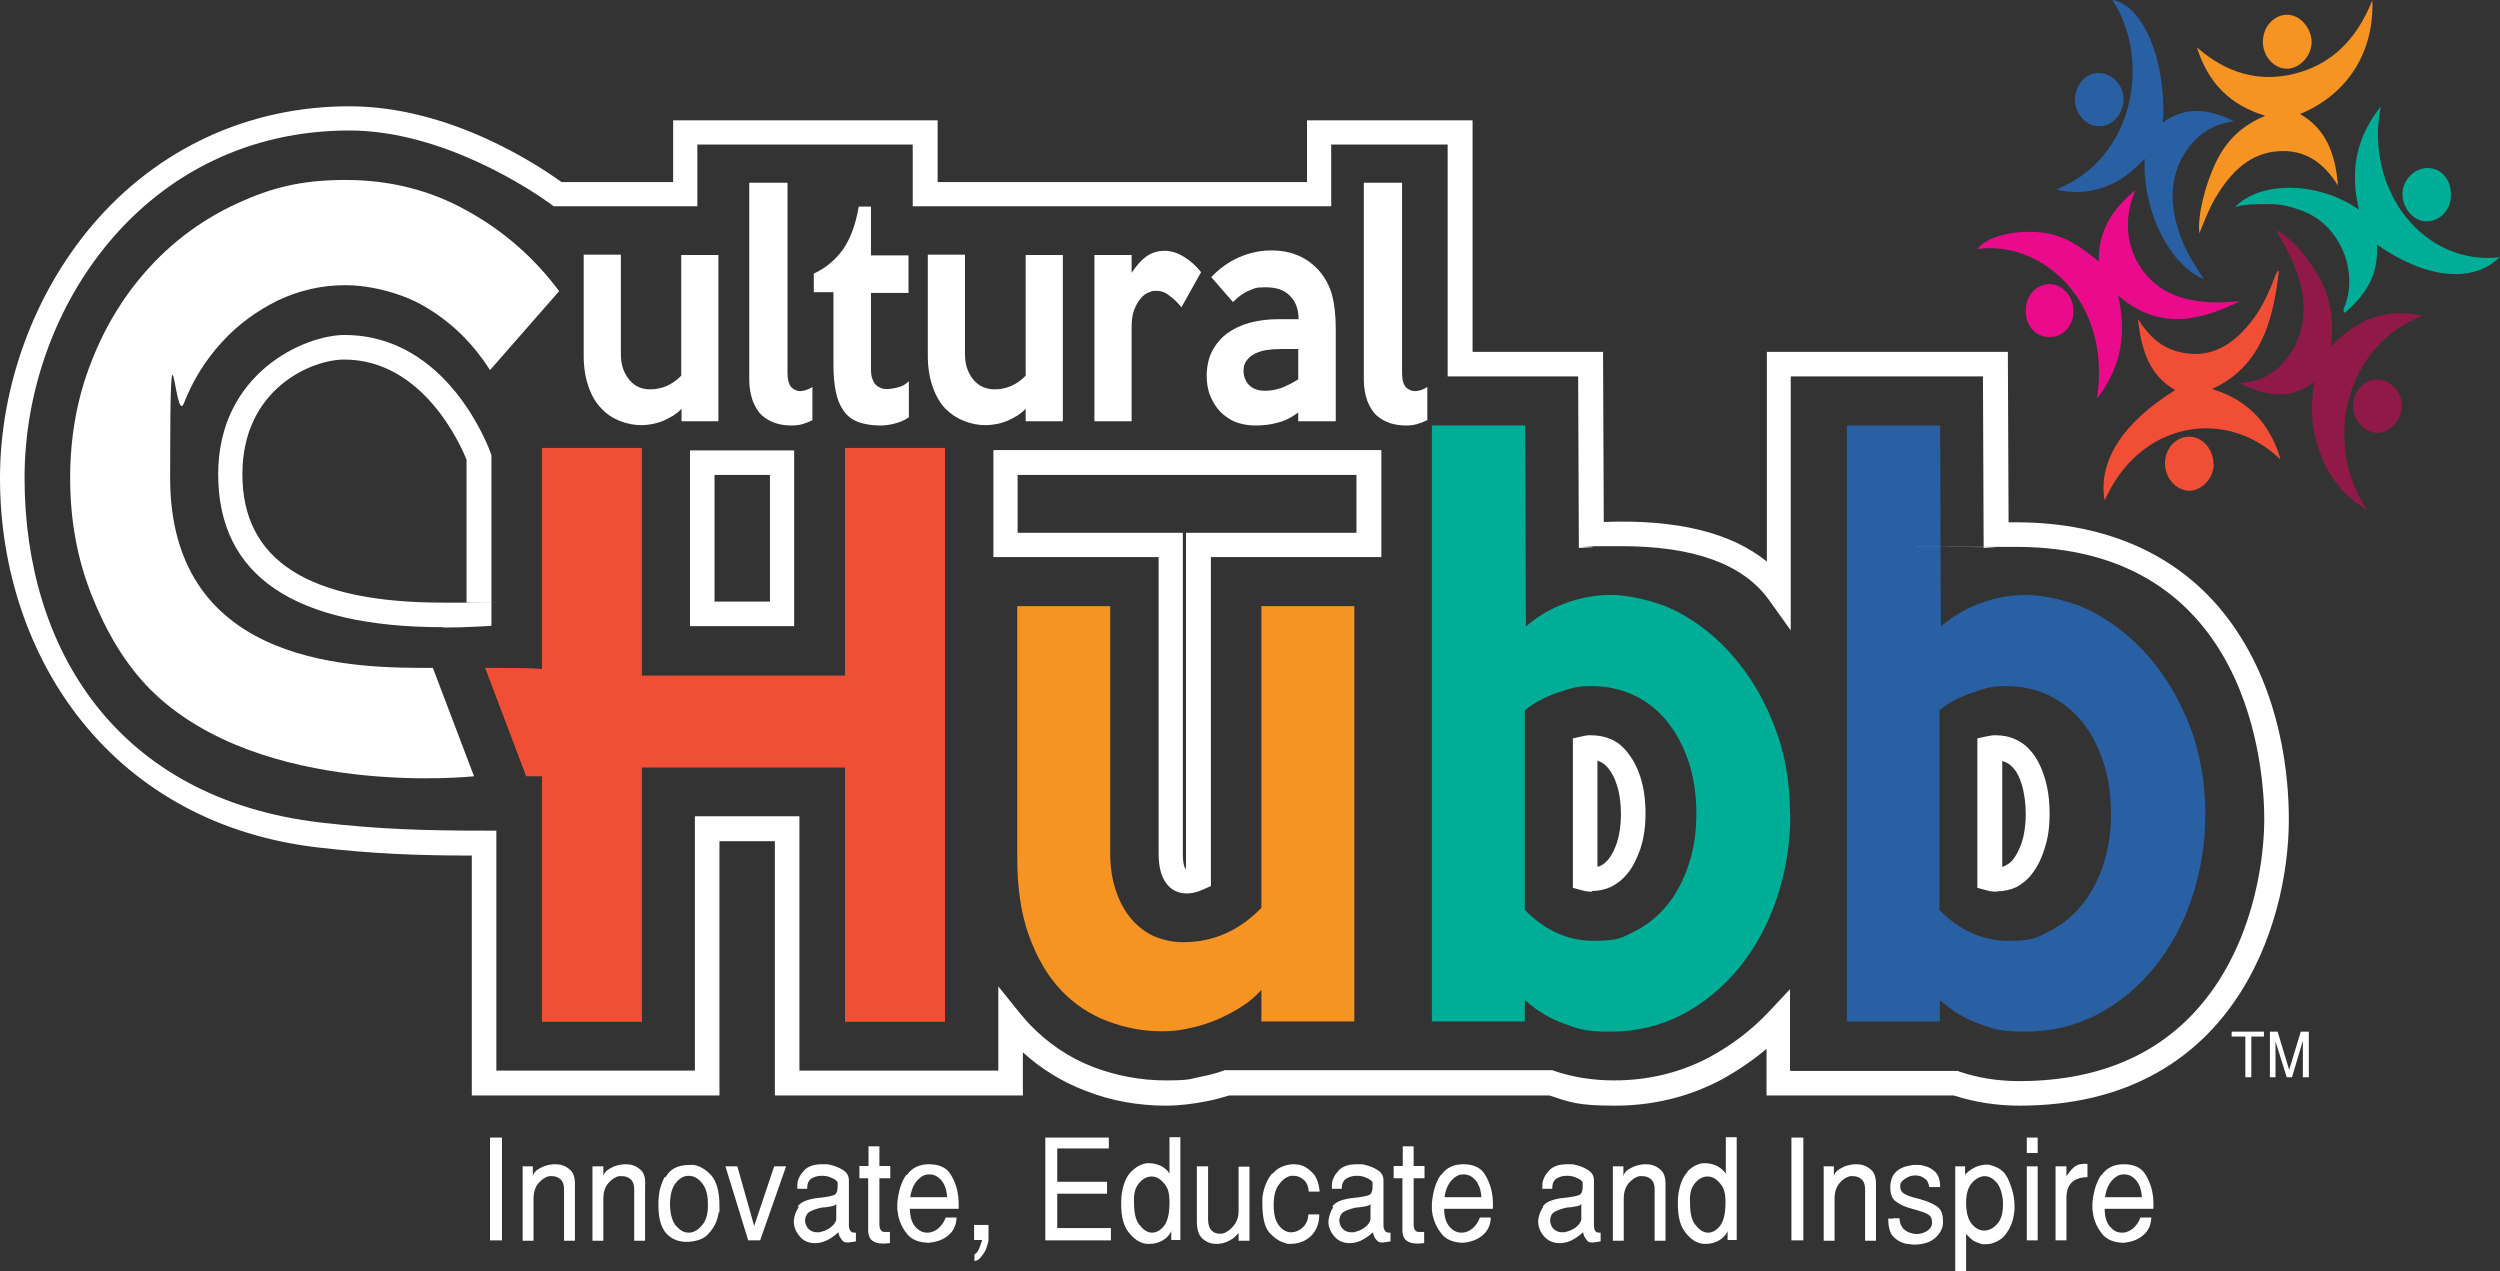
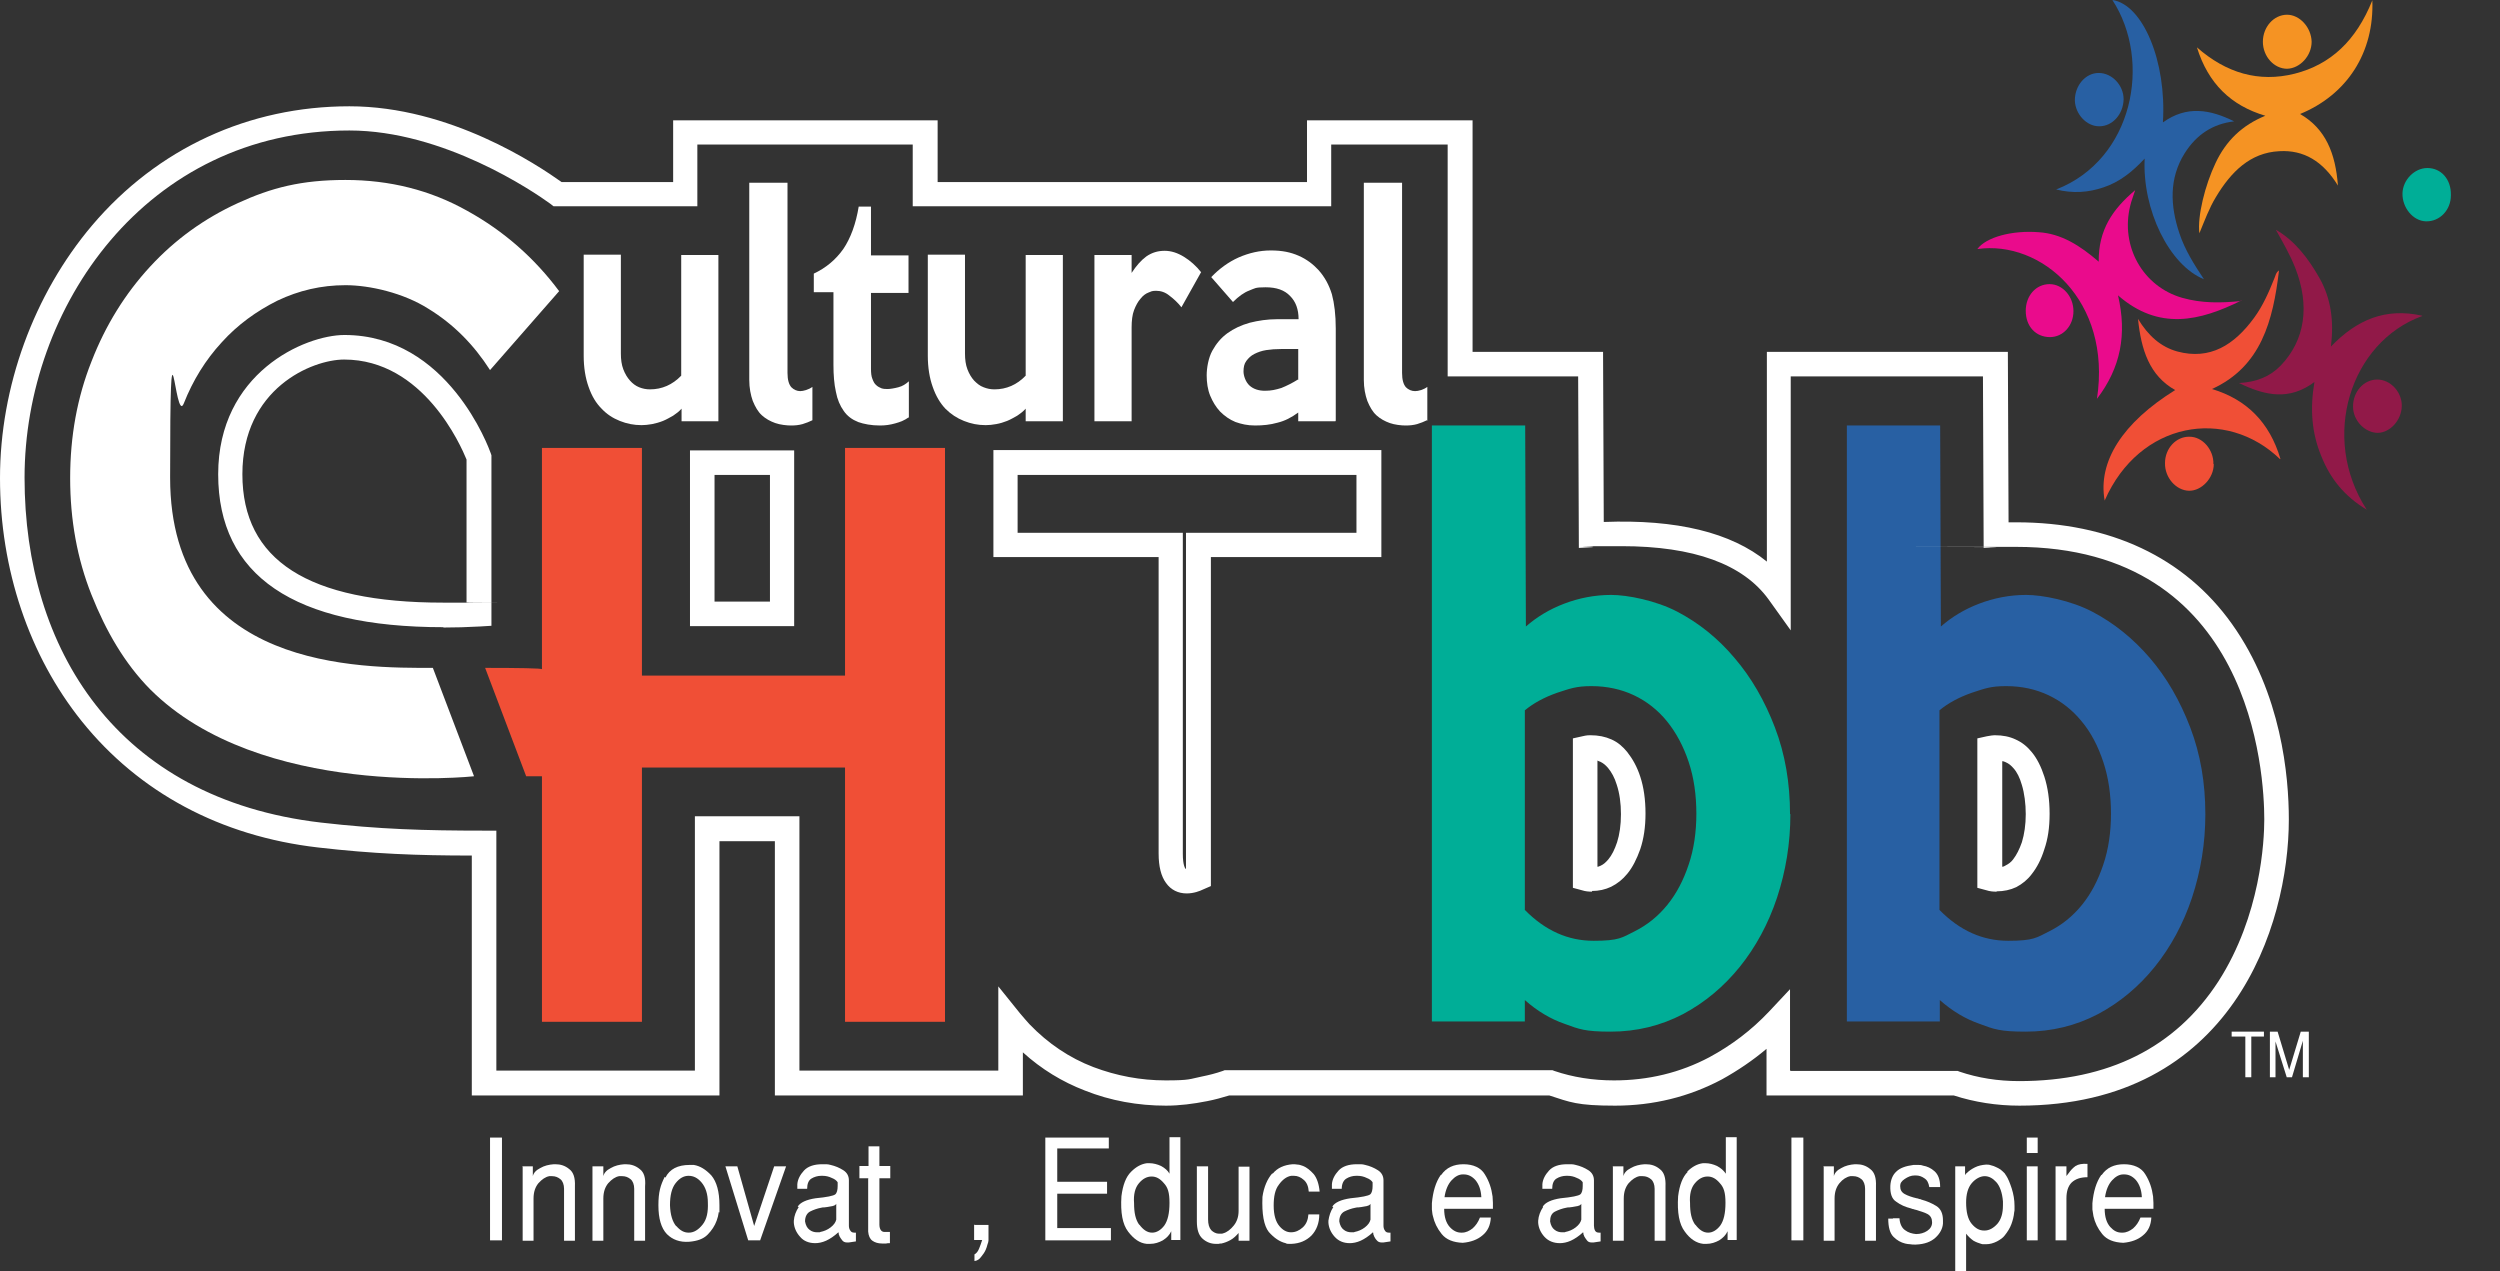
<svg xmlns="http://www.w3.org/2000/svg" id="Layer_1" version="1.1" viewBox="0 0 712.7 362.4">
  <rect x="0" y="0" width="712.7" height="362.4" fill="#333333" stroke="none" />
  <defs>
    <style>
      .st0 {
        fill: #f04f36;
      }

      .st1 {
        fill: #fff;
      }

      .st2 {
        fill: #00ae97;
      }

      .st3 {
        fill: #f59323;
      }

      .st4 {
        fill: #2860a3;
      }

      .st5 {
        fill: #ea0b8c;
      }

      .st6 {
        fill: #911948;
      }
    </style>
  </defs>
  <g>
-     <path class="st3" d="M386.1,291.2h-26.5v-9c-1.7,1.9-3.7,3.6-6,5-2.3,1.4-4.7,2.7-7.2,3.7-2.5,1-5.1,1.8-7.7,2.3-2.6.6-5.1.8-7.4.8-5.4,0-10.6-1-15.6-2.9-5-1.9-9.4-4.8-13.2-8.8-3.8-4-6.8-9.1-9.1-15.4-2.3-6.3-3.4-13.7-3.4-22.3v-71.8h26.5v70.4c0,4.2.6,7.9,1.8,11.2,1.1,3.2,2.7,5.9,4.6,8,1.9,2.1,4.1,3.7,6.6,4.7,2.5,1,5.1,1.5,7.8,1.5,8.6,0,16-3.3,22.3-9.8v-86h26.5v118.3Z" />
    <path class="st2" d="M510.4,232.1c0,8.3-1.3,16.2-3.8,23.8-2.5,7.5-6.1,14.1-10.6,19.7-4.6,5.7-10,10.2-16.2,13.5-6.3,3.3-13.2,5-20.6,5s-9-.7-13.1-2.2c-4.1-1.4-7.9-3.7-11.4-6.8v6.1h-26.5V121.3h26.6l.2,57.3c3.1-2.7,6.7-4.9,10.9-6.5,4.2-1.6,8.7-2.5,13.4-2.5s12.8,1.6,18.9,4.8c6.1,3.2,11.6,7.6,16.3,13.2,4.8,5.6,8.6,12.2,11.5,19.8,2.9,7.6,4.3,15.8,4.3,24.7M483.6,232.1c0-5.5-.7-10.4-2.2-14.9-1.5-4.5-3.6-8.4-6.2-11.6-2.6-3.2-5.8-5.7-9.4-7.4-3.6-1.7-7.7-2.6-12.1-2.6s-6.1.7-9.8,1.9c-3.7,1.3-6.8,3-9.2,5v56.9c5.8,5.9,12.3,8.8,19.6,8.8s8.1-.9,11.7-2.7c3.6-1.8,6.7-4.3,9.3-7.5,2.6-3.2,4.6-7,6.1-11.5,1.5-4.4,2.2-9.3,2.2-14.6" />
    <path class="st4" d="M628.7,232.1c0,8.3-1.3,16.2-3.8,23.8-2.5,7.5-6.1,14.1-10.6,19.7-4.6,5.7-10,10.2-16.2,13.5-6.3,3.3-13.2,5-20.6,5s-9.1-.7-13.1-2.2c-4.1-1.4-7.9-3.7-11.4-6.8v6.1h-26.5V121.3h26.6l.2,57.3c3.1-2.7,6.7-4.9,10.9-6.5,4.2-1.6,8.7-2.5,13.4-2.5s12.8,1.6,18.9,4.8c6.1,3.2,11.6,7.6,16.4,13.2,4.8,5.6,8.6,12.2,11.5,19.8,2.9,7.6,4.3,15.8,4.3,24.7M601.8,232.1c0-5.5-.7-10.4-2.2-14.9-1.5-4.5-3.5-8.4-6.2-11.6-2.6-3.2-5.8-5.7-9.4-7.4-3.6-1.7-7.6-2.6-12.1-2.6s-6.1.7-9.8,1.9c-3.7,1.3-6.8,3-9.2,5v56.9c5.8,5.9,12.3,8.8,19.6,8.8s8.1-.9,11.7-2.7c3.6-1.8,6.7-4.3,9.3-7.5,2.6-3.2,4.6-7,6.1-11.5,1.5-4.4,2.2-9.3,2.2-14.6" />
    <path class="st0" d="M240.9,127.7v64.9h-57.9v-64.9h-28.5v63.1c.2-.3-7-.4-16.2-.4l11.7,30.9h4.5v70h28.5v-72.5h57.9v72.5h28.5V127.7h-28.5Z" />
    <rect class="st1" x="139.7" y="324.3" width="3.4" height="29.3" />
    <path class="st1" d="M148.8,332.5h3.1v2.8c.2-.9.9-1.7,2.1-2.3,1.2-.7,2.5-1,3.9-1.1h.4c1.5,0,2.8.4,4,1.4,1.2.9,1.7,2.5,1.6,4.9v15.5h-3.1v-14.8c0-1.2-.4-2.2-1-2.7-.7-.6-1.5-.9-2.4-.9s-.3,0-.4,0c-.1,0-.3,0-.4,0-1.1.2-2.1.9-3.1,2-.9,1.1-1.4,2.5-1.4,4.4v12h-3.1v-21.1Z" />
    <path class="st1" d="M168.9,332.5h3.1v2.8c.2-.9.9-1.7,2.1-2.3,1.2-.7,2.5-1,3.9-1.1h.4c1.5,0,2.8.4,4,1.4,1.2.9,1.7,2.5,1.5,4.9v15.5h-3.1v-14.8c0-1.2-.4-2.2-1-2.7-.7-.6-1.5-.9-2.4-.9s-.3,0-.5,0c-.1,0-.3,0-.4,0-1.1.2-2.1.9-3.1,2-.9,1.1-1.4,2.5-1.4,4.4v12h-3.1v-21.1Z" />
    <path class="st1" d="M189.7,335.7c1.2-2.4,3.5-3.6,6.9-3.6s.4,0,.6,0c.2,0,.4,0,.6,0,1.8.3,3.4,1.3,5,3,1.5,1.8,2.3,4.6,2.3,8.5s0,1.3-.2,2c-.1.8-.3,1.6-.6,2.4-.5,1.4-1.4,2.8-2.6,4-1.2,1.2-2.9,1.8-5.2,2-2.7.2-4.8-.6-6.4-2.2-1.6-1.7-2.4-4.4-2.4-8.2s.6-5.7,1.8-8.1M192.8,349.5c1.1,1.3,2.2,1.9,3.5,1.9h.1c1.4,0,2.7-.8,3.9-2.3,1.2-1.5,1.6-3.6,1.5-6.2,0-2.6-.7-4.5-1.8-5.8-1.1-1.3-2.3-1.9-3.7-1.9s-2.6.7-3.7,2.1c-1.1,1.4-1.6,3.5-1.6,6.3.1,2.7.7,4.7,1.8,6" />
    <polygon class="st1" points="206.8 332.5 210.2 332.5 215 349.5 220.7 332.5 224.1 332.5 216.7 353.6 213.3 353.6 206.8 332.5" />
    <path class="st1" d="M227.4,344c.7-1.2,2.5-2,5.1-2.4,3.2-.3,5.1-.7,5.6-1.1.5-.4.7-1.3.7-2.4v-.8c0,0,0-.2,0-.2,0,0,0-.1-.1-.2-.3-.4-.8-.8-1.6-1.1-.8-.4-1.7-.6-2.6-.6h-.4c-1,0-2,.3-2.8.8-.8.5-1.2,1.5-1.2,2.9h-2.8v-.3c0,0,0-.1,0-.1h0c0-.2,0-.4,0-.5,0-.1,0-.2,0-.4.1-1.4.8-2.7,1.9-3.9,1.1-1.2,2.9-1.8,5.2-1.8s.8,0,1.2,0c.4,0,.8.1,1.2.2,1.3.3,2.5.8,3.6,1.5,1.1.7,1.6,1.7,1.6,2.9v12.9c0,.5.1,1,.4,1.4.2.4.6.6,1.1.6s.1,0,.2,0c0,0,.2,0,.3,0v2.5l-2,.3c0,0-.2,0-.3,0-.1,0-.2,0-.3,0-.5,0-1-.2-1.3-.6-.3-.4-.6-.8-.8-1.2,0-.2-.2-.4-.2-.6,0-.2,0-.4-.1-.5-1.2,1.1-2.4,1.9-3.5,2.4-1.1.5-2.2.7-3.1.7-1.8,0-3.3-.6-4.3-1.8-1.1-1.2-1.7-2.6-1.8-4v-.6c.1-1.4.6-2.7,1.4-3.9M237.5,343.8c-.5.1-1.1.2-1.7.3-.3,0-.5.1-.8.1-.3,0-.6,0-.9.1-1.1.2-2.2.6-3.2,1.1-.9.5-1.4,1.5-1.4,2.8.2,1.1.6,1.9,1.3,2.4.6.5,1.4.7,2.1.7s.3,0,.5,0c.2,0,.4,0,.5-.1,1-.2,2-.6,2.9-1.3.9-.7,1.4-1.4,1.6-2.2,0,0,0-.1,0-.2,0,0,0-.1,0-.2v-4.1c-.2.3-.5.5-1,.6" />
    <path class="st1" d="M247.6,335.9h-2.6v-3.5h2.6v-5.6h3.1v5.6h3.1v3.5h-3.1v13.3c0,.8.3,1.4.5,1.6.3.3.6.4.9.4s.2,0,.4,0c.1,0,.3,0,.4,0,.1,0,.3,0,.4,0,.1,0,.3,0,.4,0v3.2c-.4,0-.8,0-1.1.1-.4,0-.7,0-1.1,0-1.2,0-2.1-.3-2.8-.8-.7-.5-1.1-1.4-1.2-2.6v-15.1Z" />
-     <path class="st1" d="M258.6,334.9c1.4-2,3.5-3,6.3-3s5,1,6.1,2.9c1.2,1.9,1.9,4,2.2,6.3,0,.6.1,1.2.1,1.8,0,.6,0,1.2,0,1.7h-13.9c0,2.4.6,4.1,1.6,5.2,1,1.1,2.1,1.6,3.2,1.6h.3c1.1,0,2.1-.5,3-1.2.9-.8,1.6-1.8,2.1-3.1h3.1c-.1,2.2-.9,3.9-2.4,5.1-1.4,1.2-3.3,1.9-5.6,2.1-2.8-.1-4.8-.9-6.1-2.5-1.3-1.6-2.1-3.3-2.5-5.1-.1-.6-.2-1.3-.3-1.9,0-.6,0-1.2,0-1.8.3-3.3,1.1-6,2.5-8M270,341.3c-.1-2.1-.7-3.7-1.7-4.9-1-1.1-2.1-1.6-3.3-1.6h-.3c-1.1,0-2.2.6-3.2,1.7-1,1.1-1.7,2.7-2,4.8h10.5Z" />
    <path class="st1" d="M277.9,349.2h3.9v4.4c0,.3-.1.7-.3,1.2-.1.5-.3,1-.5,1.5-.3.7-.8,1.4-1.3,2-.5.7-1.1,1.1-1.9,1.2v-1.9c.6-.3,1-.9,1.3-1.6.3-.7.6-1.6.9-2.5h-2.3v-4.4Z" />
    <polygon class="st1" points="298 324.3 316.1 324.3 316.1 327.4 301.4 327.4 301.4 336.9 315.6 336.9 315.6 340.3 301.4 340.3 301.4 350.1 316.7 350.1 316.7 353.6 298 353.6 298 324.3" />
    <path class="st1" d="M322.5,334c1.4-1.4,2.9-2.2,4.5-2.4,0,0,.2,0,.3,0h.3c1.2,0,2.3.3,3.4.8,1.1.6,1.9,1.3,2.4,2.2v-10.4h3.1v29.3h-2.6v-2.5c-.5,1.1-1.3,1.9-2.4,2.6-1.1.6-2.3,1-3.6,1s-.3,0-.5,0c-.2,0-.3,0-.5,0-2-.2-3.7-1.4-5.3-3.5-1.6-2.1-2.2-5.4-1.9-10.1.4-3.2,1.3-5.5,2.7-6.9M324.8,349.1c1.1,1.5,2.3,2.3,3.6,2.3h.1c1.2,0,2.4-.7,3.4-2,1-1.4,1.5-3.5,1.5-6.5s-.5-4.4-1.6-5.6c-1.1-1.3-2.2-1.9-3.5-1.9h0c-1.3,0-2.5.6-3.6,1.9-1.1,1.3-1.6,3.2-1.4,5.7,0,2.7.4,4.7,1.5,6.2" />
    <path class="st1" d="M341.3,332.5h3.1v15.1c0,1.4.3,2.4.9,3.1.6.6,1.4,1,2.2,1s.4,0,.6,0c.2,0,.4,0,.6-.1,1.1-.3,2.1-1.1,3-2.2.9-1.1,1.4-2.5,1.4-4.2v-12.6h3.1v21.1h-3.1v-2.2c-.7.8-1.4,1.5-2.3,2-.9.5-1.7.8-2.6,1-.3,0-.5,0-.8.1-.2,0-.5,0-.8,0-1.4,0-2.7-.5-3.8-1.5-1.1-1-1.6-2.6-1.6-4.9v-15.8Z" />
    <path class="st1" d="M362.8,334.6c1.4-1.7,3.3-2.5,5.7-2.7.4,0,.9,0,1.4.1.5,0,1,.2,1.6.4,1,.4,2,1.2,3,2.3.9,1.1,1.5,2.8,1.7,5h-3.1c-.1-1.5-.6-2.7-1.5-3.4-.8-.7-1.7-1.1-2.7-1.1s-.3,0-.4,0c-.1,0-.3,0-.4,0-1.3.2-2.5,1.1-3.5,2.5-1.1,1.4-1.5,3.4-1.5,6,0,2.7.6,4.6,1.6,5.8,1,1.2,2.1,1.8,3.3,1.8h.1c1.2,0,2.3-.5,3.3-1.4,1-.9,1.5-2.2,1.6-3.7h3.1c0,2.5-.8,4.5-2.2,6-1.5,1.5-3.4,2.3-5.7,2.4-.2,0-.5,0-.8,0-.3,0-.6,0-.9-.2-1.7-.4-3.3-1.5-4.8-3.2-1.4-1.8-2-5.1-1.8-10,.4-2.8,1.4-5.1,2.8-6.7" />
    <path class="st1" d="M379.8,344c.7-1.2,2.5-2,5.2-2.4,3.2-.3,5.1-.7,5.6-1.1.5-.4.7-1.3.7-2.4v-.8c0,0,0-.2,0-.2,0,0,0-.1-.1-.2-.3-.4-.8-.8-1.6-1.1-.8-.4-1.7-.6-2.6-.6h-.4c-1,0-2,.3-2.8.8-.8.5-1.3,1.5-1.3,2.9h-2.8v-.3c0,0,0-.1,0-.1h0c0-.2,0-.4,0-.5,0-.1,0-.2,0-.4.1-1.4.8-2.7,1.9-3.9,1.1-1.2,2.9-1.8,5.2-1.8s.8,0,1.2,0c.4,0,.8.1,1.2.2,1.3.3,2.5.8,3.6,1.5,1.1.7,1.6,1.7,1.6,2.9v12.9c0,.5.1,1,.4,1.4.2.4.6.6,1.1.6s.2,0,.2,0c0,0,.2,0,.3,0v2.5l-2,.3c0,0-.2,0-.3,0,0,0-.2,0-.3,0-.5,0-1-.2-1.3-.6-.4-.4-.6-.8-.8-1.2,0-.2-.2-.4-.2-.6,0-.2,0-.4-.1-.5-1.2,1.1-2.4,1.9-3.5,2.4-1.1.5-2.2.7-3.1.7-1.8,0-3.2-.6-4.3-1.8-1.1-1.2-1.7-2.6-1.8-4v-.6c.2-1.4.6-2.7,1.4-3.9M389.8,343.8c-.5.1-1.1.2-1.7.3-.3,0-.5.1-.8.1-.3,0-.6,0-.9.1-1.1.2-2.2.6-3.2,1.1-.9.5-1.4,1.5-1.4,2.8.2,1.1.6,1.9,1.3,2.4.6.5,1.4.7,2.1.7s.4,0,.5,0c.2,0,.4,0,.5-.1,1-.2,2-.6,2.9-1.3.9-.7,1.4-1.4,1.6-2.2,0,0,0-.1,0-.2,0,0,0-.1,0-.2v-4.1c-.2.3-.5.5-1,.6" />
-     <path class="st1" d="M399.9,335.9h-2.6v-3.5h2.6v-5.6h3.1v5.6h3.1v3.5h-3.1v13.3c0,.8.3,1.4.5,1.6.3.3.6.4.9.4s.2,0,.4,0c.1,0,.3,0,.4,0,.1,0,.3,0,.4,0,.1,0,.3,0,.4,0v3.2c-.4,0-.8,0-1.1.1-.4,0-.7,0-1.1,0-1.2,0-2.1-.3-2.8-.8-.7-.5-1.1-1.4-1.2-2.6v-15.1Z" />
    <path class="st1" d="M410.9,334.9c1.4-2,3.5-3,6.3-3s5,1,6.1,2.9c1.2,1.9,1.9,4,2.2,6.3,0,.6.1,1.2.1,1.8,0,.6,0,1.2,0,1.7h-13.9c0,2.4.6,4.1,1.6,5.2,1,1.1,2.1,1.6,3.2,1.6h.3c1.1,0,2.1-.5,3-1.2.9-.8,1.6-1.8,2.1-3.1h3.1c-.1,2.2-.9,3.9-2.4,5.1-1.4,1.2-3.3,1.9-5.6,2.1-2.7-.1-4.7-.9-6-2.5-1.3-1.6-2.1-3.3-2.5-5.1-.2-.6-.2-1.3-.3-1.9,0-.6,0-1.2,0-1.8.3-3.3,1.1-6,2.5-8M422.3,341.3c-.1-2.1-.7-3.7-1.7-4.9-1-1.1-2.1-1.6-3.3-1.6h-.3c-1.1,0-2.2.6-3.2,1.7-1,1.1-1.7,2.7-2,4.8h10.5Z" />
    <path class="st1" d="M439.8,344c.7-1.2,2.5-2,5.1-2.4,3.2-.3,5.1-.7,5.6-1.1.5-.4.7-1.3.7-2.4v-.8c0,0,0-.2,0-.2,0,0,0-.1-.1-.2-.3-.4-.8-.8-1.6-1.1-.8-.4-1.7-.6-2.6-.6h-.4c-1,0-2,.3-2.8.8-.8.5-1.2,1.5-1.2,2.9h-2.8v-.3c0,0,0-.1,0-.1h0c0-.2,0-.4,0-.5,0-.1,0-.2,0-.4.1-1.4.8-2.7,1.9-3.9,1.1-1.2,2.8-1.8,5.2-1.8s.8,0,1.2,0c.4,0,.8.1,1.2.2,1.3.3,2.5.8,3.6,1.5,1.1.7,1.6,1.7,1.6,2.9v12.9c0,.5.1,1,.3,1.4.2.4.6.6,1.1.6s.1,0,.2,0c0,0,.2,0,.3,0v2.5l-2,.3c0,0-.2,0-.3,0,0,0-.2,0-.3,0-.6,0-1-.2-1.3-.6-.3-.4-.6-.8-.8-1.2,0-.2-.2-.4-.2-.6,0-.2,0-.4-.1-.5-1.2,1.1-2.4,1.9-3.5,2.4-1.1.5-2.2.7-3.1.7-1.8,0-3.3-.6-4.4-1.8-1.1-1.2-1.7-2.6-1.8-4v-.6c.1-1.4.6-2.7,1.4-3.9M449.9,343.8c-.5.1-1.1.2-1.7.3-.3,0-.5.1-.8.1-.3,0-.6,0-.9.1-1.1.2-2.2.6-3.2,1.1-1,.5-1.4,1.5-1.4,2.8.2,1.1.6,1.9,1.3,2.4.6.5,1.4.7,2.1.7s.3,0,.5,0c.2,0,.4,0,.5-.1,1-.2,2-.6,2.9-1.3.9-.7,1.4-1.4,1.6-2.2,0,0,0-.1,0-.2,0,0,0-.1,0-.2v-4.1c-.2.3-.5.5-1,.6" />
    <path class="st1" d="M459.7,332.5h3.1v2.8c.2-.9.9-1.7,2.1-2.3,1.2-.7,2.5-1,3.9-1.1h.4c1.5,0,2.8.4,4,1.4,1.2.9,1.7,2.5,1.6,4.9v15.5h-3.1v-14.8c0-1.2-.4-2.2-1-2.7-.7-.6-1.5-.9-2.4-.9s-.3,0-.5,0c-.1,0-.3,0-.4,0-1.1.2-2.1.9-3.1,2-.9,1.1-1.4,2.5-1.4,4.4v12h-3.1v-21.1Z" />
    <path class="st1" d="M481,334c1.4-1.4,2.9-2.2,4.5-2.4,0,0,.2,0,.3,0h.3c1.2,0,2.3.3,3.4.8,1.1.6,1.9,1.3,2.5,2.2v-10.4h3.1v29.3h-2.6v-2.5c-.5,1.1-1.3,1.9-2.4,2.6-1.1.6-2.3,1-3.6,1s-.3,0-.5,0c-.2,0-.3,0-.4,0-2-.2-3.8-1.4-5.3-3.5-1.6-2.1-2.2-5.4-1.9-10.1.4-3.2,1.3-5.5,2.7-6.9M483.3,349.1c1.1,1.5,2.3,2.3,3.6,2.3h.1c1.2,0,2.4-.7,3.4-2,1-1.4,1.5-3.5,1.5-6.5s-.5-4.4-1.6-5.6c-1.1-1.3-2.2-1.9-3.5-1.9h0c-1.3,0-2.5.6-3.6,1.9-1.1,1.3-1.6,3.2-1.4,5.7,0,2.7.4,4.7,1.5,6.2" />
    <rect class="st1" x="510.7" y="324.3" width="3.4" height="29.3" />
    <path class="st1" d="M519.7,332.5h3.1v2.8c.2-.9.9-1.7,2.1-2.3,1.2-.7,2.5-1,3.9-1.1h.4c1.5,0,2.8.4,4,1.4,1.2.9,1.7,2.5,1.6,4.9v15.5h-3.1v-14.8c0-1.2-.4-2.2-1-2.7-.7-.6-1.5-.9-2.4-.9s-.3,0-.4,0c-.1,0-.3,0-.4,0-1.1.2-2.2.9-3.1,2-.9,1.1-1.4,2.5-1.4,4.4v12h-3.1v-21.1Z" />
    <path class="st1" d="M539.7,347.3h1.8c.1,1.6.7,2.8,1.6,3.4.9.7,2,1,3.1,1.1h.1c1.1,0,2.2-.3,3.1-.9.9-.6,1.4-1.4,1.4-2.4,0-1.1-.4-1.9-1.3-2.4-.9-.5-2.1-.8-3.3-1.2-.2,0-.4-.1-.7-.2-.2,0-.5-.1-.7-.2-1.6-.4-3-1-4.2-1.9-1.3-.8-1.8-2.4-1.7-4.6.1-1.7.7-3.1,1.7-4,1-1,2.6-1.6,4.9-1.9.4,0,.8,0,1.3,0,.5,0,.9,0,1.4.2,1.2.2,2.3.7,3.3,1.6,1,.9,1.6,2.3,1.6,4.5h-3.1c-.2-1.2-.6-2-1.4-2.5-.7-.5-1.5-.8-2.4-.8h-.4c-1,0-1.9.4-2.8,1-.9.6-1.3,1.2-1.3,2,0,1.1.4,1.8,1.3,2.3.9.5,2.1.9,3.4,1.2.2,0,.5.1.7.2.3,0,.5.1.7.2,1.5.4,2.9,1,4.2,1.8,1.3.8,1.9,2.2,1.9,4.1h0v.2h0v.7c-.1,1.4-.8,2.8-2.1,4-1.3,1.2-3.1,1.9-5.6,2h-.2c0,0,0,0-.1,0h-.1c-.4,0-.8,0-1.3-.1-.5,0-.9-.1-1.4-.2-1.2-.3-2.3-.9-3.3-1.9-1-1-1.5-2.7-1.5-5.2h1.3Z" />
    <path class="st1" d="M557.4,332.5h2.8v2.5c0-.1.2-.2.2-.3,0-.1.2-.2.3-.3.6-.6,1.3-1.1,2.3-1.6,1-.5,2-.7,3.2-.8.4,0,.9,0,1.4.2.5.1,1,.3,1.4.5.4.2.9.4,1.3.7.4.3.8.7,1.2,1.1,0,0,.1.2.2.3,0,.1.1.2.2.3.6.9,1.1,2.2,1.6,3.7.5,1.6.8,3.2.8,5v.9c0,.3,0,.6-.1.9-.1,1.2-.4,2.3-.8,3.4-.4,1.1-1.1,2.2-1.9,3.2-.5.7-1.3,1.2-2.2,1.7-1,.5-2,.8-3.1.8s-.4,0-.7,0c-.2,0-.5,0-.7-.1-.7-.2-1.5-.5-2.2-.9-.7-.5-1.4-1.1-2.1-2v11h-3.1v-29.9ZM562.1,348.9c1.1,1.3,2.2,1.9,3.5,1.9h.2c1.3,0,2.5-.7,3.6-1.9,1.1-1.3,1.6-3,1.6-5.3v-.6c0-.2,0-.4,0-.5-.2-2.5-.9-4.4-1.9-5.5-1-1.1-2.1-1.7-3.3-1.7s-2.6.7-3.7,2c-1.1,1.3-1.6,3.2-1.6,5.5,0,2.7.5,4.8,1.6,6.1" />
    <path class="st1" d="M577.8,324.3h3.1v4.4h-3.1v-4.4ZM577.8,332.5h3.1v21.1h-3.1v-21.1Z" />
    <path class="st1" d="M586,332.5h3.1v2.8c0-.1.2-.3.3-.4,0-.1.2-.3.3-.4.6-.9,1.3-1.6,2-2.1.8-.5,1.9-.7,3.4-.6v3.8c-2,0-3.4.5-4.5,1.5-1,1-1.5,2.5-1.5,4.5v12h-3.1v-21.1Z" />
    <path class="st1" d="M599.2,334.9c1.4-2,3.5-3,6.3-3s5,1,6.1,2.9c1.2,1.9,1.9,4,2.2,6.3,0,.6.1,1.2.1,1.8,0,.6,0,1.2,0,1.7h-13.9c0,2.4.6,4.1,1.6,5.2,1,1.1,2,1.6,3.2,1.6h.3c1.1,0,2.1-.5,3-1.2.9-.8,1.6-1.8,2.1-3.1h3.1c-.1,2.2-.9,3.9-2.4,5.1-1.4,1.2-3.3,1.9-5.6,2.1-2.7-.1-4.7-.9-6-2.5-1.3-1.6-2.1-3.3-2.5-5.1-.1-.6-.2-1.3-.3-1.9,0-.6,0-1.2,0-1.8.3-3.3,1.1-6,2.5-8M610.6,341.3c-.1-2.1-.7-3.7-1.7-4.9-1-1.1-2.1-1.6-3.3-1.6h-.3c-1.1,0-2.2.6-3.2,1.7-1,1.1-1.7,2.7-2,4.8h10.5Z" />
    <path class="st1" d="M204.9,120.1h-10.6v-3.6c-.7.8-1.5,1.4-2.4,2-.9.5-1.9,1.1-2.9,1.5-1,.4-2.1.7-3.1.9-1.1.2-2.1.3-3,.3-2.2,0-4.2-.4-6.2-1.2-2-.8-3.7-1.9-5.2-3.5-1.6-1.6-2.8-3.6-3.7-6.2-.9-2.5-1.4-5.5-1.4-8.9v-28.8h10.6v28.2c0,1.7.2,3.2.7,4.5.5,1.3,1.1,2.3,1.9,3.2.7.8,1.6,1.5,2.6,1.9,1,.4,2,.6,3.1.6,3.4,0,6.4-1.3,8.9-3.9v-34.4h10.6v47.4Z" />
    <path class="st1" d="M231.6,119.8c-.8.4-1.8.8-2.8,1.1-1.1.3-2.1.4-3.3.4s-3.1-.2-4.5-.7c-1.4-.5-2.7-1.2-3.8-2.2-1.1-1-1.9-2.4-2.6-4.1-.6-1.7-1-3.7-1-6v-56.2h10.9v54.2c0,2,.4,3.3,1.1,4.1.7.7,1.6,1.1,2.5,1.1s2.4-.4,3.5-1.2v9.7Z" />
    <path class="st1" d="M259,119c-1.1.8-2.3,1.3-3.8,1.7-1.4.4-2.8.6-4.3.6-2.5,0-4.6-.4-6.3-1-1.7-.7-3.1-1.7-4.1-3.2-1-1.4-1.8-3.2-2.2-5.4-.5-2.2-.7-4.8-.7-7.7v-20.7h-5.6v-5.3c3.4-1.6,6.2-3.9,8.4-7,2.1-3.1,3.6-7.2,4.4-12.1h3.5v13.9h10.7v10.7h-10.7v21.6c0,1.2.1,2.2.4,2.9.3.8.6,1.4,1.1,1.8.4.4,1,.7,1.5.9.6.2,1.2.2,1.8.2s1.9-.2,3-.5c1.2-.3,2.1-.9,3-1.7v10.4Z" />
    <path class="st1" d="M303,120.1h-10.6v-3.6c-.7.8-1.5,1.4-2.4,2-.9.5-1.9,1.1-2.9,1.5-1,.4-2,.7-3.1.9-1.1.2-2,.3-3,.3-2.2,0-4.2-.4-6.2-1.2-2-.8-3.7-1.9-5.3-3.5-1.5-1.6-2.7-3.6-3.6-6.2-.9-2.5-1.4-5.5-1.4-8.9v-28.8h10.6v28.2c0,1.7.2,3.2.7,4.5.5,1.3,1.1,2.3,1.9,3.2.8.8,1.6,1.5,2.7,1.9,1,.4,2,.6,3.1.6,3.4,0,6.4-1.3,8.9-3.9v-34.4h10.6v47.4Z" />
    <path class="st1" d="M342.4,77.6l-5.6,10c-1-1.3-2.2-2.4-3.4-3.3-1.2-1-2.5-1.4-3.8-1.4s-1.4.2-2.2.5c-.8.3-1.6.9-2.3,1.8-.7.8-1.3,1.9-1.8,3.2-.5,1.3-.7,3-.7,5v26.7h-10.6v-47.4h10.6v5.1c1.3-2,2.7-3.6,4.2-4.7,1.6-1.1,3.3-1.6,5.2-1.6s3.7.6,5.5,1.7c1.8,1.1,3.5,2.6,5,4.5" />
    <path class="st1" d="M380.7,120.1h-10.6v-2.5c-1.9,1.4-3.8,2.4-5.9,2.9-2.1.6-4.2.8-6.4.8s-3.9-.4-5.6-1c-1.7-.7-3.1-1.7-4.4-3-1.2-1.3-2.1-2.8-2.8-4.5-.7-1.7-1-3.7-1-5.8s.5-5,1.6-7c1.1-2,2.5-3.7,4.3-5,1.8-1.3,3.9-2.3,6.4-3,2.4-.6,5-1,7.8-1h6.1c0-2.8-.8-5-2.4-6.6-1.6-1.7-3.9-2.5-7-2.5s-3,.3-4.6.9c-1.6.6-3.1,1.7-4.7,3.3l-6.2-7.1c2.3-2.4,4.9-4.3,7.8-5.6,3-1.3,6-2,9.2-2s5.6.5,7.9,1.5c2.3,1,4.1,2.4,5.6,4,1.9,2.1,3.1,4.4,3.9,7,.7,2.6,1.1,5.9,1.1,9.8v26.2ZM370.1,108.3v-8.8h-4.9c-1.5,0-2.9.1-4.2.3-1.3.2-2.4.6-3.4,1.1-1,.5-1.7,1.2-2.3,2-.6.8-.8,1.8-.8,3s.6,3,1.7,4c1.1,1,2.6,1.5,4.4,1.5s3.1-.3,4.7-.8c1.5-.6,3.1-1.4,4.7-2.4" />
    <path class="st1" d="M406.8,119.8c-.8.4-1.8.8-2.8,1.1-1.1.3-2.1.4-3.3.4s-3.1-.2-4.5-.7c-1.4-.5-2.7-1.2-3.8-2.2-1.1-1-1.9-2.4-2.6-4.1-.6-1.7-1-3.7-1-6v-56.2h10.9v54.2c0,2,.4,3.3,1.1,4.1.7.7,1.6,1.1,2.6,1.1s2.4-.4,3.5-1.2v9.7Z" />
    <path class="st1" d="M135.1,221.2l-11.7-30.8c-20.3,0-74.9.7-74.9-54.2s1.3-14.6,3.9-21.2c2.6-6.6,6.2-12.4,10.8-17.4,4.5-5,9.9-8.9,15.9-11.9,6.1-2.9,12.5-4.4,19.4-4.4s16.5,2.2,23.6,6.7c7.2,4.4,13,10.3,17.6,17.5l19.7-22.5c-7-9.4-15.7-17.1-26.2-22.9-10.5-5.9-22.1-8.8-34.7-8.8s-21.1,2.2-30.7,6.6c-9.6,4.4-17.9,10.4-25,18.1-7.1,7.7-12.7,16.7-16.7,27-4.1,10.3-6.1,21.4-6.1,33.3s2,23,6.1,33.3c4.1,10.3,9.4,19.5,16.7,26.9,31.4,31.4,92.3,24.8,92.3,24.8Z" />
    <polygon class="st1" points="640.1 295.5 636.2 295.5 636.2 294.1 645.4 294.1 645.4 295.5 641.8 295.5 641.8 307.1 640.1 307.1 640.1 295.5" />
    <polygon class="st1" points="647.1 294.1 649.3 294.1 652.6 305 655.9 294.1 658.2 294.1 658.2 307.1 656.5 307.1 656.5 296.7 653.4 307.1 651.9 307.1 648.7 296.9 648.7 307.1 647.1 307.1 647.1 294.1" />
    <path class="st3" d="M676.3,0c.6,15-7.2,27-20.6,32.5,7.3,4.2,10.1,11.2,10.8,20.4-4.3-7-9.8-10.2-16.7-9.8-8.3.4-13.8,5.9-18.1,13.1-1.9,3.1-3.2,6.7-4.7,10.3-.6-4.8,1.6-13.7,4.6-20,3-6.4,7.6-10.8,14.2-13.5-9.8-2.9-16.3-9.2-19.5-19.5,8.3,7.3,17.6,10.1,27.9,7.5,10.2-2.6,17.5-9.4,22.1-20.9" />
    <path class="st3" d="M652,4.2c3.6,0,6.9,3.6,7,7.7,0,4-3.3,7.6-7,7.7-3.7,0-6.9-3.5-6.9-7.7,0-4.2,3.1-7.7,6.9-7.7" />
    <path class="st0" d="M650,130.9c-15.4-14.9-40.1-10.8-50,11.8-2-11.1,5.1-22.2,20.1-31.5-7.3-4.1-9.7-11.4-10.6-20.3,2.9,4.8,6.5,8,11.2,9.3,9.3,2.5,16.2-1.8,21.9-9.6,2.5-3.4,4.2-7.3,5.8-11.3.3-.7.4-1.6,1.3-2.2-1.7,14.4-5.1,27.4-19.1,33.8,9.9,3,16.4,9.5,19.5,19.9" />
    <path class="st0" d="M631.1,132.3c0,4-3.5,7.7-7.1,7.6-3.7-.1-6.9-3.8-6.8-7.9,0-4.2,3.2-7.6,7-7.5,3.7,0,6.9,3.7,6.8,7.8" />
-     <path class="st2" d="M712.7,73.2c-7.6,7.7-21.2,6.3-35.1-3.5.6,8.8-3.4,14.6-9.2,19.5-.5-.7-.3-1.1-.1-1.6,4.1-9.7-.8-23.4-12-27.5-3.1-1.2-6.2-2-9.5-1.9-3.1,0-6.3-.1-9.6.8,7.4-7.6,24-7.2,35.3.8-2.6-10.9-.9-20.6,6.2-29.4-4.7,23.6,12.1,45.6,34.2,42.9" />
    <path class="st2" d="M698.7,55.7c0,4.2-3.2,7.5-7.1,7.4-3.7-.1-6.8-3.9-6.7-8,.1-3.8,3.4-7.2,7.1-7.2,3.9,0,6.8,3.2,6.7,7.7" />
    <path class="st5" d="M638.9,85.7c-11.7,5.8-23.4,8.7-35.1-1.5,2.6,11.1.8,20.6-6,29.5,4.3-28.1-16-45.3-34.1-42.7,2.5-3.4,9.9-5.4,17.5-4.8,6.4.4,11.8,3.8,17.1,8.4-.1-9.1,4-15,10.4-20.4-.6,1.9-1.1,3.1-1.4,4.4-2.9,11.6,3.6,23.1,14.8,26.3,5.6,1.6,11.2,1.5,16.9.9" />
    <path class="st5" d="M584.4,96.1c-4,0-6.9-3-6.9-7.5,0-4.3,2.9-7.6,6.8-7.6,3.7,0,6.8,3.5,6.8,7.7s-3,7.4-6.7,7.4" />
    <path class="st4" d="M586.2,54c21.9-8.5,27.4-36.5,16-54,8.7,1.3,15.5,17.5,14.4,34.9,6.8-4.9,13.5-3.7,20.3-.3-6,.7-10.7,3.7-14.1,9.1-4.5,7.2-4.1,15-1.5,22.8,1.6,4.8,4.2,8.9,7,13.1-9.9-4-17.6-19.8-16.9-34.4-3.5,3.8-7.2,6.7-11.7,8.2-4.4,1.5-8.7,1.8-13.6.6" />
    <path class="st4" d="M598.4,36c-3.6,0-6.8-3.5-6.9-7.4,0-4.2,3-7.8,6.8-7.8,3.8,0,7.1,3.5,7.1,7.5-.1,4.3-3.2,7.7-6.9,7.7" />
    <path class="st6" d="M690.5,90.1c-20.4,7.4-29.2,34.5-15.8,55.2-6.3-3.8-10.4-8.8-13-15.4-2.7-6.6-3.2-13.4-1.9-21-7.1,5.3-13.9,4-21.5.3,5-.3,8.8-1.8,11.9-5,6.9-7.2,8.4-17,4.1-27.9-1.5-3.8-3.5-7.2-5.5-10.8,5.4,3.1,9.2,8.1,12.4,13.7,3.3,5.8,4.2,12.2,3.3,19.6,7.5-7.8,15.7-11.1,26-8.8" />
    <path class="st6" d="M677.7,108.2c3.8,0,7.1,3.6,7,7.6-.1,4-3.3,7.5-6.8,7.6-3.7,0-7.1-3.5-7.1-7.5,0-4.3,3.1-7.7,6.9-7.7" />
  </g>
  <path class="st1" d="M575.7,315.2c-6.5,0-12.8-1-18.7-2.9h-53.4v-13.3c-3.9,3.3-8.2,6.2-12.7,8.7-9.4,5-19.6,7.5-30.5,7.5s-12.8-1-18.7-2.9h-91.3c-2,.6-4.1,1.2-6.2,1.6-4,.8-8,1.3-11.8,1.3-8,0-15.8-1.4-23.1-4.3-6.5-2.5-12.4-6.1-17.7-10.9v12.3h-70.7v-72.5h-15.8v72.5h-70.6v-68.4c-15.6,0-28.2-.5-43.8-2.3-27.8-3.2-51.1-15.7-67.4-36C8.3,186.9,0,162.3,0,136.3s9.6-52.4,26.3-72.1c18.6-21.9,44.6-33.9,73.3-33.9s53.6,16.7,60.5,21.6h31.8v-17.6h75.4v17.6h105.3v-17.6h47.2s0,66,0,66h37.2l.2,48.5c20.8-.8,36.3,3,46.5,11.3v-59.8h68.7l.2,48.6c.7,0,1.5,0,2.2,0,26.7,0,48,10,61.5,29,14.1,19.8,16.2,43.4,16.2,55.7,0,30.3-16.2,81.6-76.8,81.6ZM510.6,305.3h47.5l.5.2c5.3,1.8,11,2.7,17,2.7,25.5,0,44.6-9.6,56.8-28.4,12.1-18.8,13.1-40.1,13.1-46.2,0-13-3.4-77.7-70.8-77.7s-3.7,0-5.5.1l-3.7.2-.2-48.9h-54.8v72.4l-6.3-8.8c-7.3-10.1-21.4-15.2-41.9-15.2s-5.5,0-8.5.3l-3.7.2-.2-48.9h-37.2V41.2h-33.2v17.6h-119.3v-17.6h-61.4v17.6h-41l-.9-.7c-4.8-3.5-30.4-20.9-57.3-20.9-58,0-92.6,50.4-92.6,99s26.1,91.5,84.5,98.3c16.5,1.9,29.5,2.3,46.5,2.3h3.5v68.4h56.6v-72.5h29.8v72.5h56.7v-24l6.2,7.7c1,1.2,1.9,2.2,2.7,3.1h0c5.3,5.5,11.4,9.6,18.2,12.2,6.6,2.5,13.5,3.8,20.6,3.8s6.8-.4,10.3-1.1c2-.4,4-.9,6-1.6l.5-.2h93.5l.5.2c5.3,1.8,11,2.7,17,2.7,9.8,0,18.9-2.2,27.2-6.6,6.3-3.4,12-7.7,17-13l6-6.4v23.2ZM338.3,254.7c-2.4,0-4.5-1-5.9-3-1.4-1.9-2.1-4.7-2.1-8.4v-84.5h-47.1v-30.5h110.6v30.5h-48.6v93.8l-2.3,1c-.8.4-2.6,1.1-4.6,1.1ZM338.1,247.7s0,0,0,0v-95.8h48.6v-16.5h-96.6v16.5h47.1v91.5c0,3.4.7,4.2.8,4.3,0,0,0,0,0,0ZM569.2,254.2c-1,0-2-.1-2.9-.4l-2.6-.7v-42.6l2.7-.6c1.1-.2,1.8-.3,2.2-.3,2.4,0,4.3.4,6,1.2,1.8.8,3.3,2,4.6,3.6,1.5,1.8,2.7,4.2,3.6,7,1,3.1,1.5,6.6,1.5,10.6s-.5,7.2-1.5,10.1h0c-.9,2.9-2.1,5.2-3.6,7.1h0c-1.2,1.6-2.7,2.8-4.4,3.7-1.7.8-3.6,1.2-5.6,1.2ZM570.8,216.9v30.2c.3,0,.7-.2,1-.4.8-.4,1.5-.9,2.1-1.7h0c1-1.3,1.8-2.9,2.5-4.9h0c.7-2.3,1.1-5,1.1-8s-.4-6-1.1-8.3h0c-.6-2.1-1.4-3.7-2.4-4.8-.7-.8-1.3-1.3-2.2-1.7-.3-.1-.6-.3-1-.3ZM453.9,254.2c-1,0-2-.1-2.9-.4l-2.6-.7v-42.6l2.7-.6c1.2-.3,1.9-.3,2.2-.3,2.4,0,4.3.4,6.1,1.2,1.8.8,3.2,2,4.5,3.6,1.5,1.9,2.8,4.2,3.7,7,1,3,1.5,6.6,1.5,10.5s-.5,7.2-1.5,10.2c-1,2.8-2.2,5.2-3.7,7-1.3,1.6-2.8,2.8-4.6,3.7-1.7.8-3.5,1.2-5.5,1.2ZM455.4,216.9v30.2c.3,0,.6-.2.9-.3.9-.4,1.5-1,2.2-1.8,1-1.2,1.8-2.8,2.5-4.9.7-2.2,1.1-4.9,1.1-8s-.4-6-1.2-8.4c-.6-2-1.5-3.6-2.5-4.8-.7-.8-1.3-1.3-2.1-1.7-.3-.1-.7-.3-1-.4ZM126.4,178.8c-42.6,0-64.2-14.7-64.2-43.6s24.7-39.7,36-39.7c29.5,0,41.2,32.3,41.7,33.7l.2.6v48.6l-3.3.2c-3.6.2-7.1.3-10.4.3ZM98.1,102.5c-9.1,0-29,8.2-29,32.7s18.7,36.6,57.2,36.6,4.4,0,6.7-.1v-40.7c-1.6-3.9-12.3-28.5-34.9-28.5ZM226.5,178.5h-29.8v-50.1h29.7v50.1ZM203.7,171.5h15.8v-36.1h-15.8v36.1Z" />
</svg>